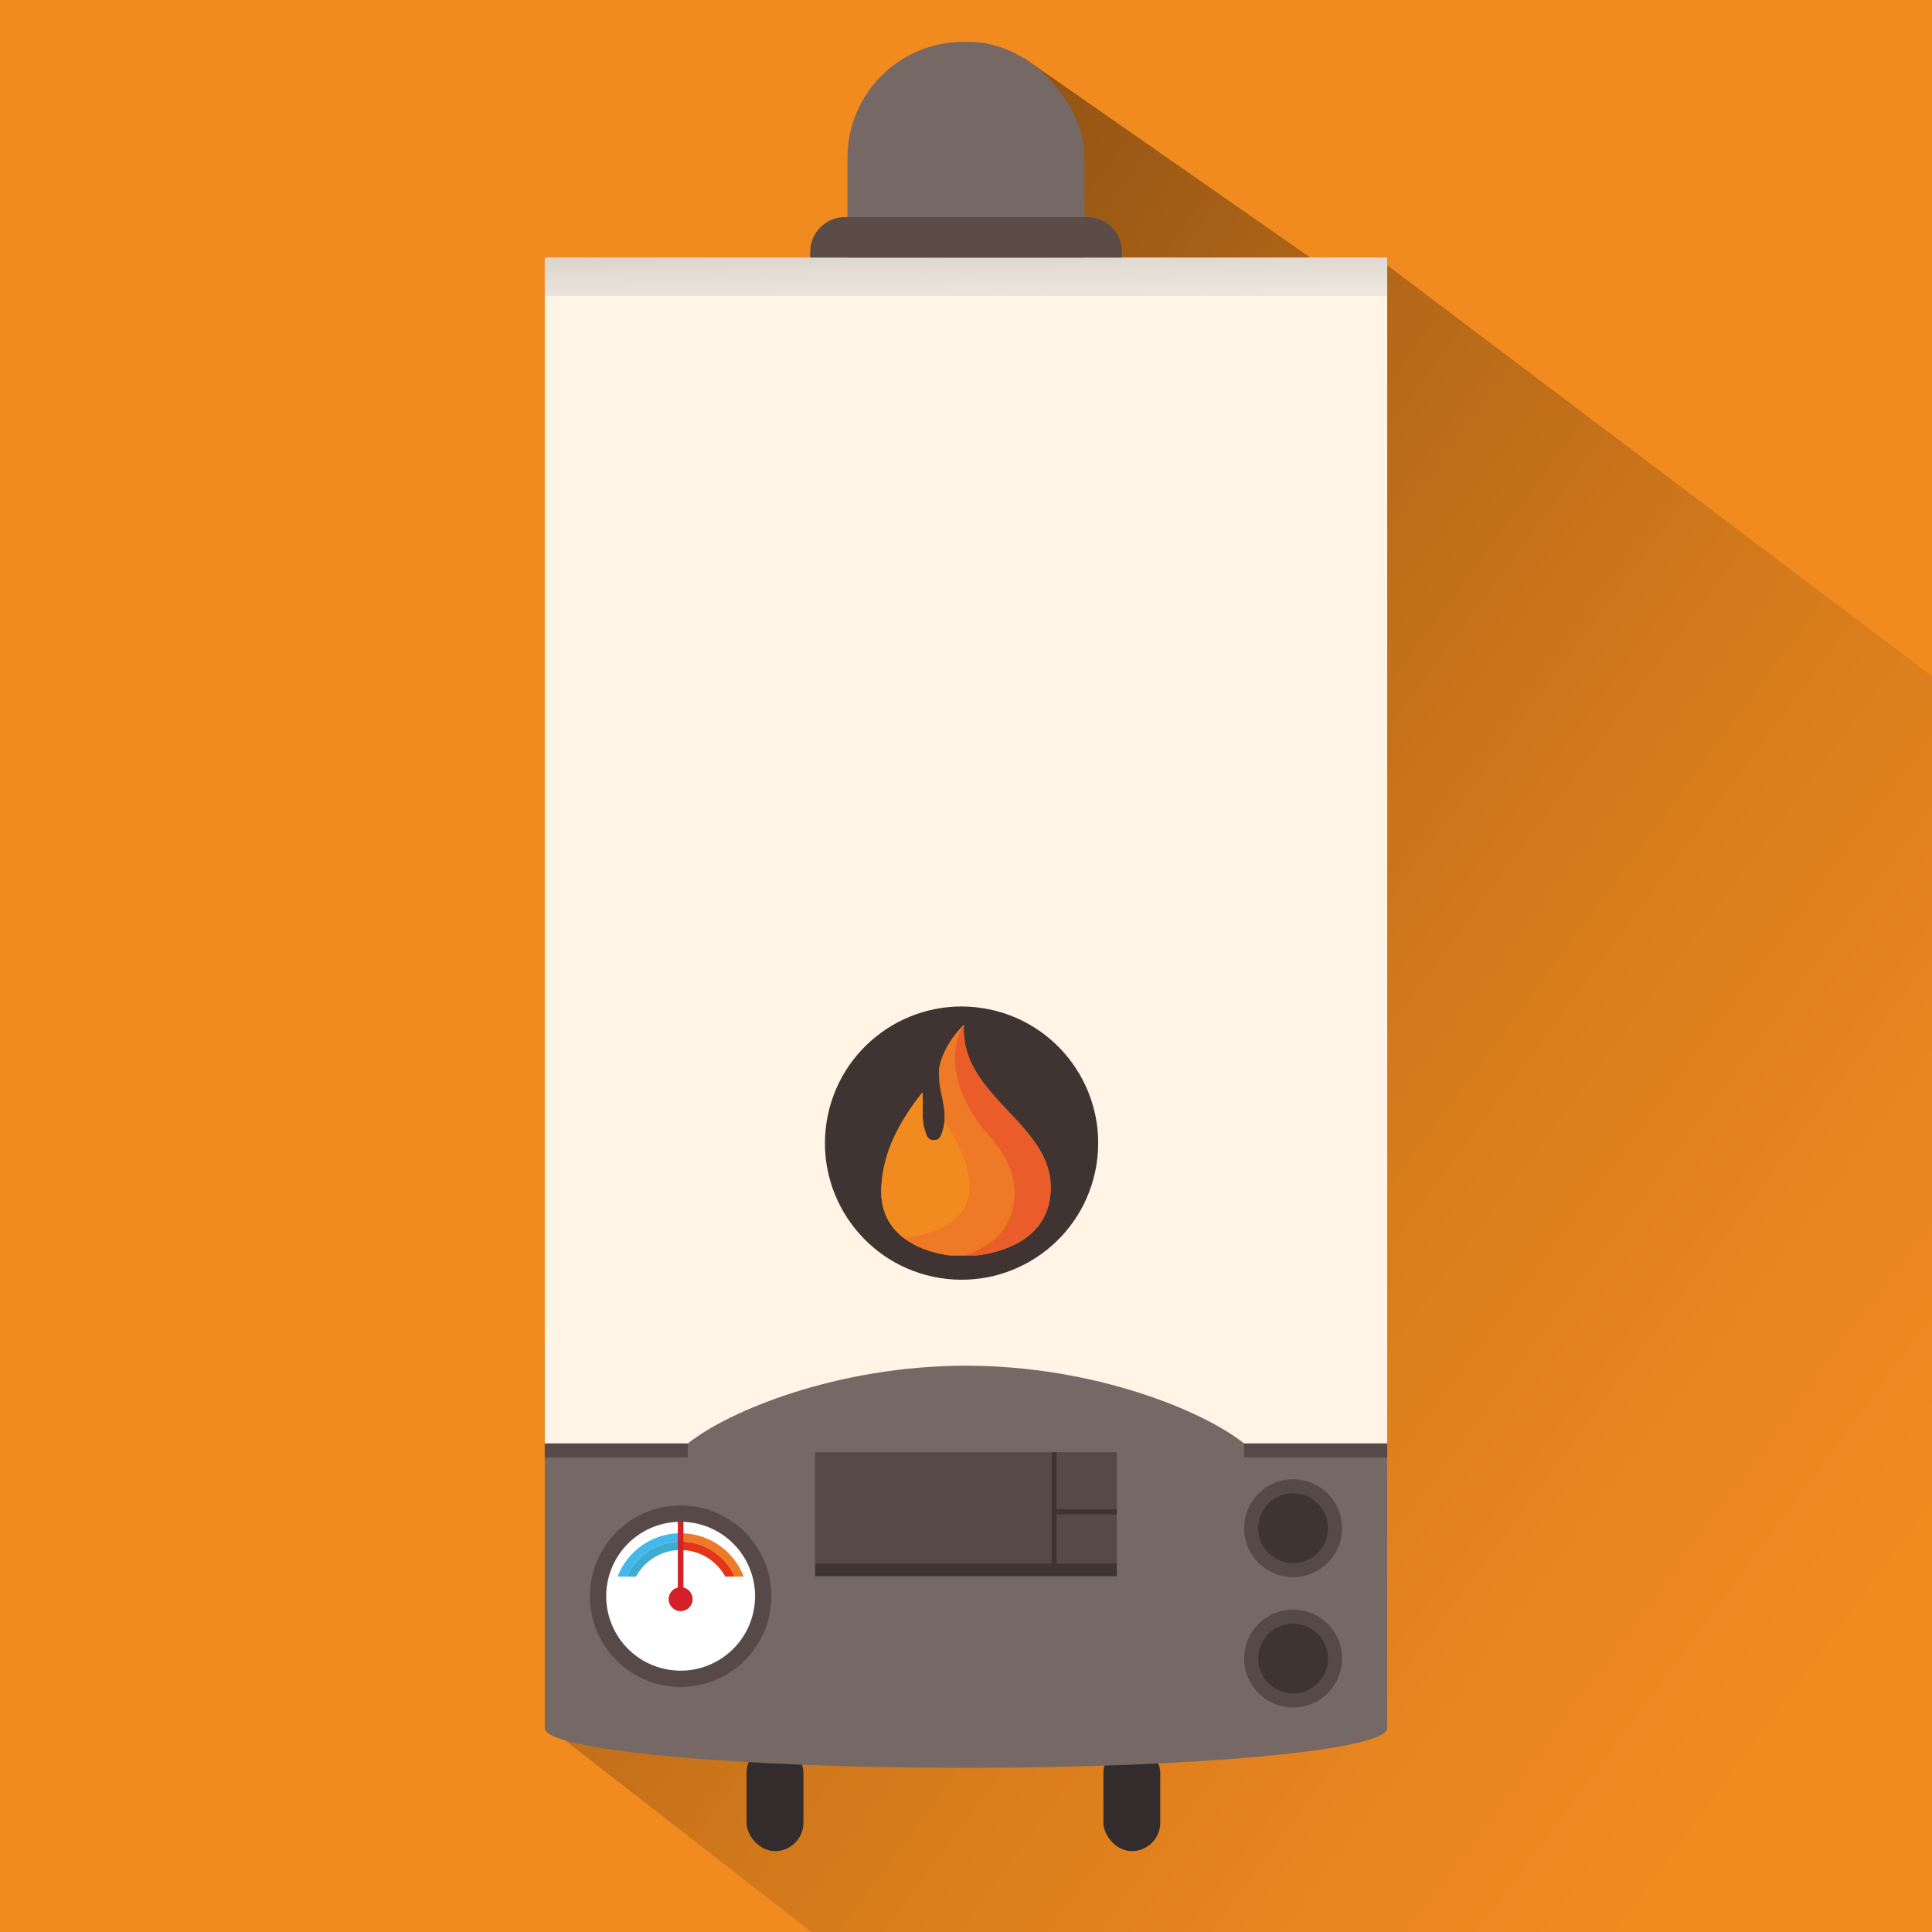
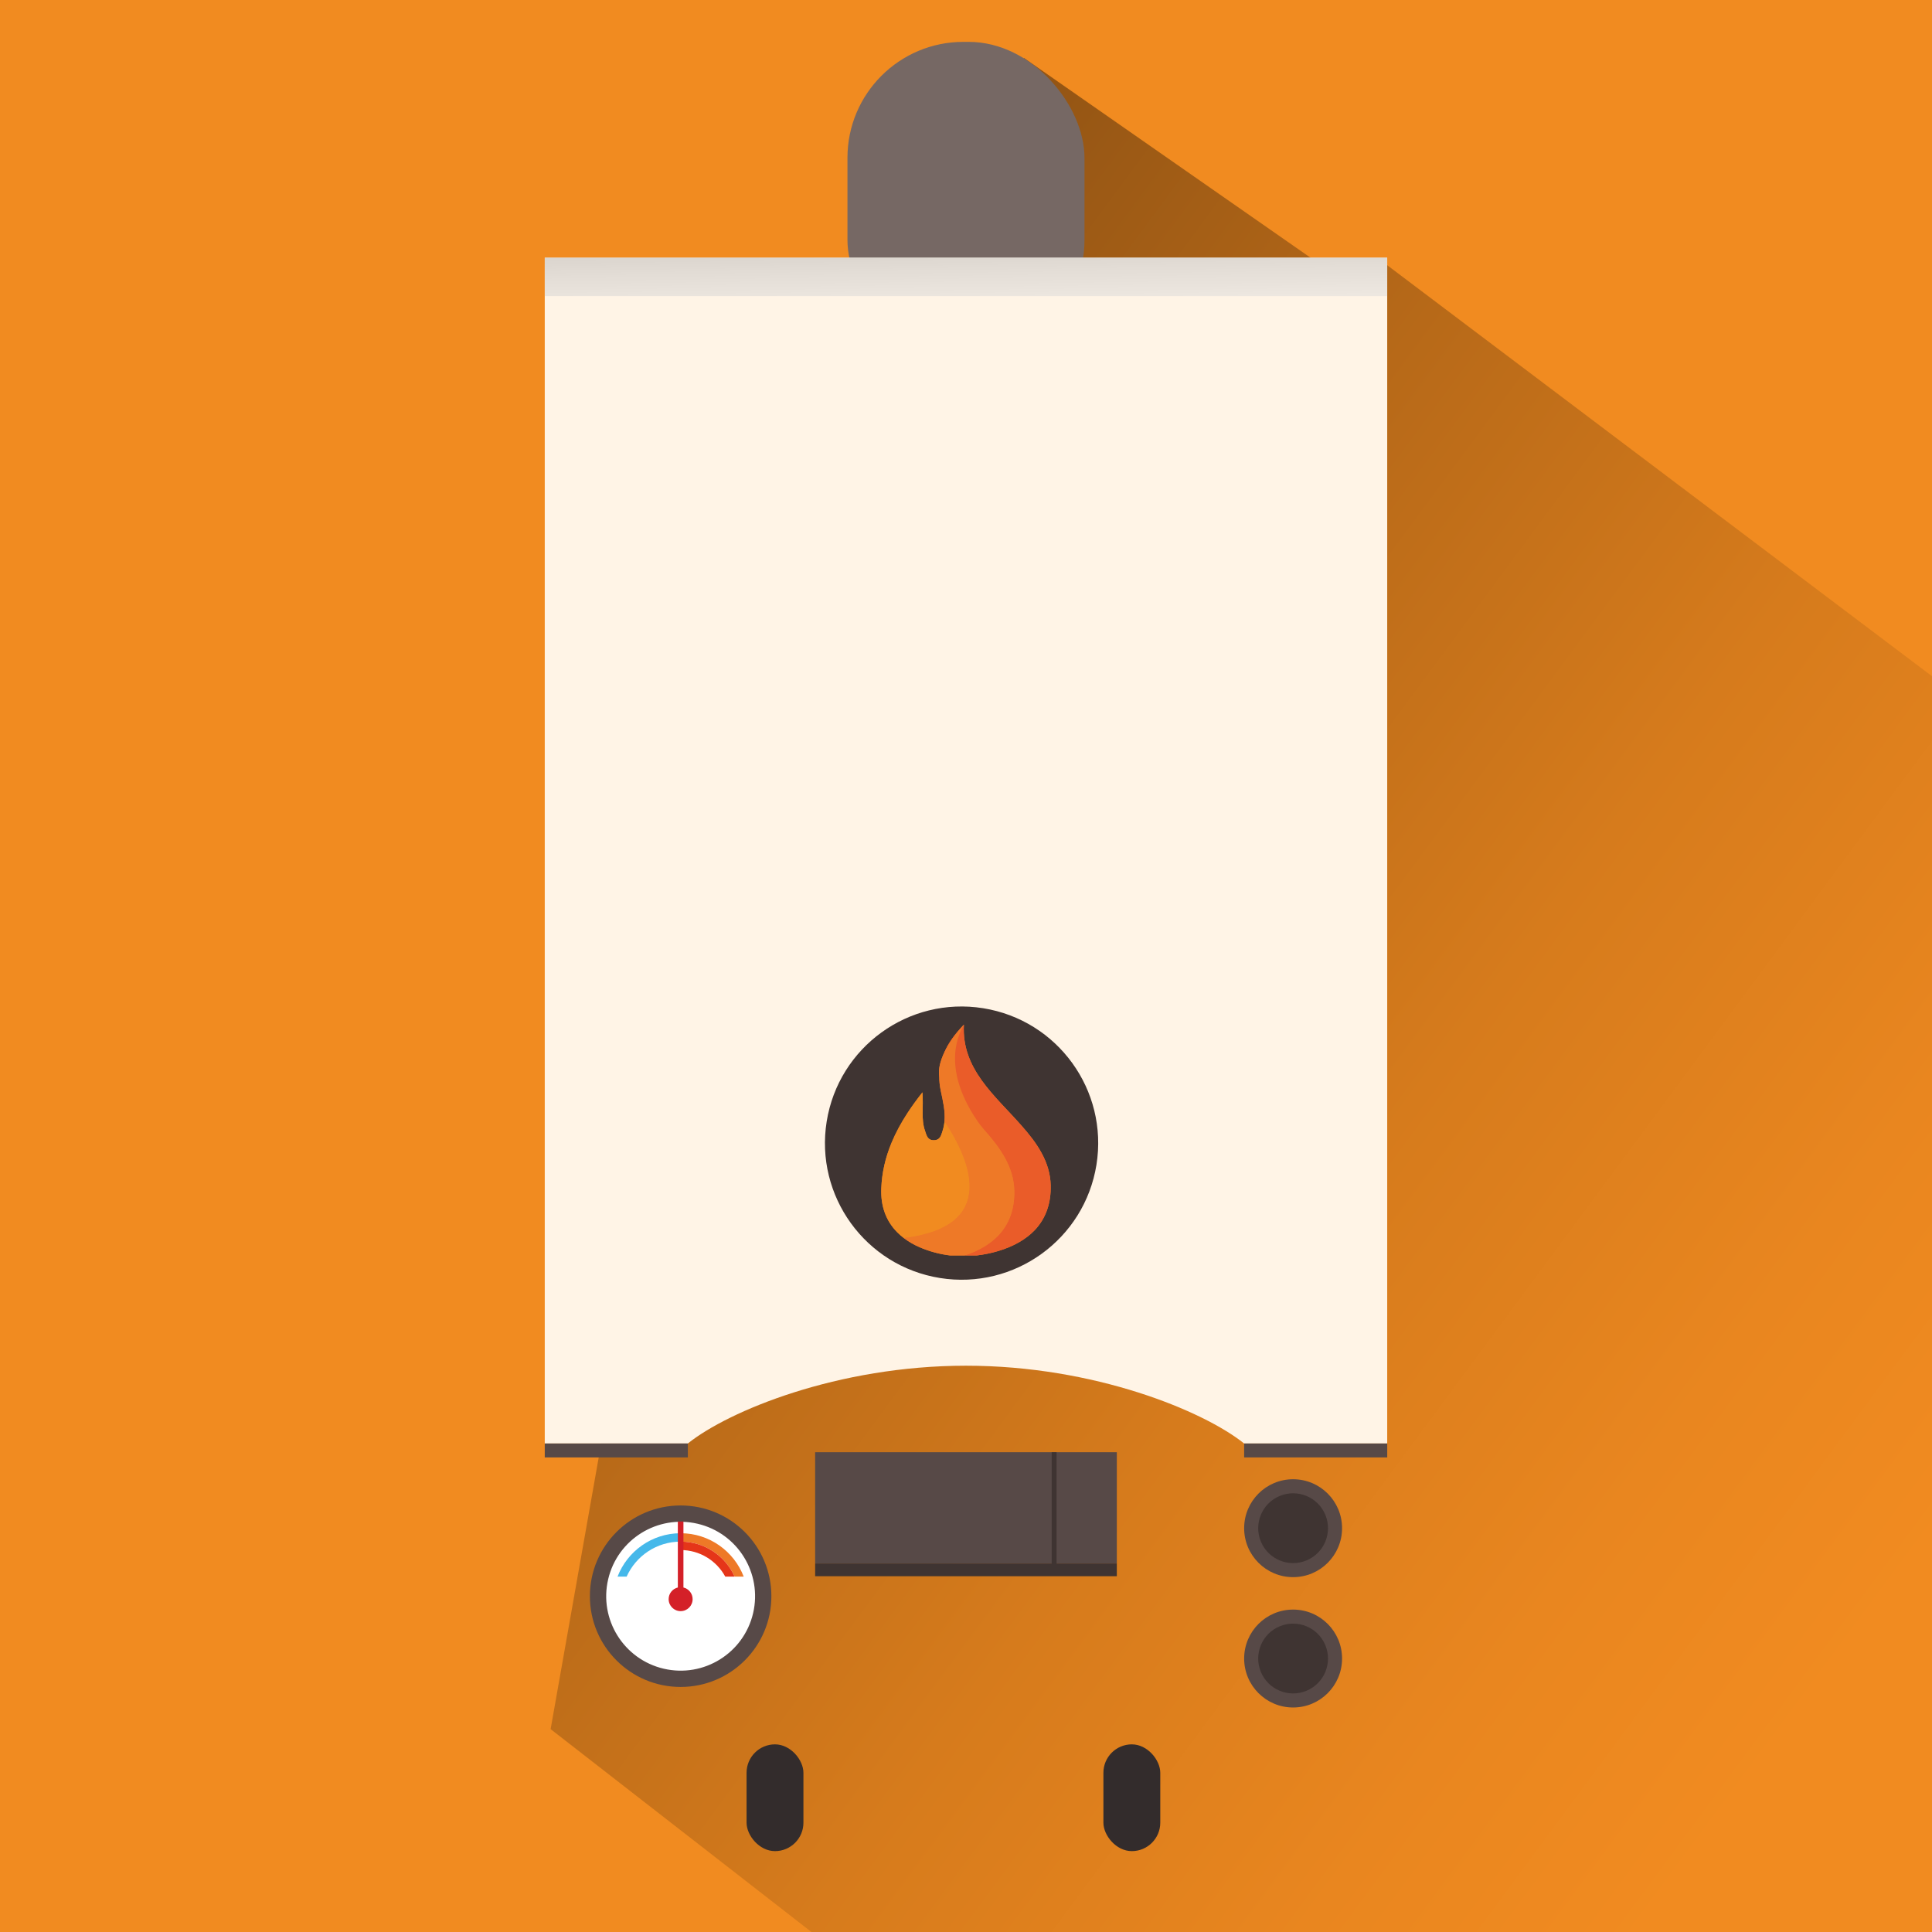
<svg xmlns="http://www.w3.org/2000/svg" width="200" height="200" viewBox="0 0 200 200">
  <defs>
    <style>
      .cls-1 {
        fill: #3eacd2;
      }

      .cls-1, .cls-2, .cls-3, .cls-4, .cls-5, .cls-6, .cls-7, .cls-8, .cls-9, .cls-10, .cls-11, .cls-12, .cls-13, .cls-14, .cls-15, .cls-16, .cls-17 {
        stroke-width: 0px;
      }

      .cls-2 {
        fill: #766864;
      }

      .cls-3 {
        fill: url(#linear-gradient);
        mix-blend-mode: multiply;
        opacity: .47;
      }

      .cls-4 {
        fill: #d42028;
      }

      .cls-5 {
        fill: #332c2c;
      }

      .cls-18 {
        isolation: isolate;
      }

      .cls-6 {
        fill: #574947;
      }

      .cls-7 {
        fill: #fff4e6;
      }

      .cls-8 {
        fill: #796558;
      }

      .cls-9 {
        fill: url(#_Безымянный_градиент_23);
      }

      .cls-10 {
        fill: #fff;
      }

      .cls-11 {
        fill: #3f3432;
      }

      .cls-12 {
        fill: #45b8ea;
      }

      .cls-13 {
        fill: #f18b20;
      }

      .cls-14 {
        fill: #e53519;
      }

      .cls-15 {
        fill: #ee7927;
      }

      .cls-16 {
        fill: #5b4c48;
      }

      .cls-17 {
        fill: #ea5c29;
      }
    </style>
    <linearGradient id="_Безымянный_градиент_23" data-name="Безымянный градиент 23" x1="191.821" y1="171.393" x2="52.79" y2="68.625" gradientUnits="userSpaceOnUse">
      <stop offset="0" stop-color="#f18b20" />
      <stop offset=".166" stop-color="#e9861f" />
      <stop offset=".409" stop-color="#d67b1c" />
      <stop offset=".699" stop-color="#b56818" />
      <stop offset="1" stop-color="#8d5113" />
    </linearGradient>
    <linearGradient id="linear-gradient" x1="100.146" y1="39.131" x2="99.72" y2="9.069" gradientUnits="userSpaceOnUse">
      <stop offset="0" stop-color="#fff" />
      <stop offset=".088" stop-color="#f7f7f7" />
      <stop offset=".217" stop-color="#e4e4e4" />
      <stop offset=".371" stop-color="#c3c3c3" />
      <stop offset=".545" stop-color="#969696" />
      <stop offset=".735" stop-color="#5c5c5c" />
      <stop offset=".936" stop-color="#171717" />
      <stop offset="1" stop-color="#000" />
    </linearGradient>
  </defs>
  <g class="cls-18">
    <g id="_Слой_1" data-name="Слой 1">
      <rect class="cls-13" width="200" height="200" />
      <polygon class="cls-9" points="106 6 139 29 143 27 200 70 200 200 84 200 57 179 77 66 106 6" />
      <g>
        <rect class="cls-5" x="77.284" y="180.575" width="5.887" height="11.053" rx="2.944" ry="2.944" />
        <rect class="cls-5" x="114.224" y="180.575" width="5.887" height="11.053" rx="2.944" ry="2.944" />
-         <path class="cls-2" d="m56.393,138.793v40.11c0,2.266,19.522,4.102,43.604,4.102s43.604-1.837,43.604-4.102v-40.11H56.393Z" />
        <rect class="cls-2" x="87.729" y="4.334" width="24.537" height="32.513" rx="12" ry="12" />
        <path class="cls-7" d="m143.602,26.668H56.393v122.761h14.811c4.193-3.363,15.498-8.052,28.794-8.052s24.601,4.689,28.794,8.052h14.811V26.668Z" />
        <rect class="cls-6" x="84.383" y="150.333" width="31.23" height="11.516" />
        <circle class="cls-6" cx="133.862" cy="158.198" r="5.068" />
        <circle class="cls-11" cx="133.862" cy="158.198" r="3.613" transform="translate(-50.108 62.8) rotate(-22.354)" />
        <circle class="cls-6" cx="133.862" cy="171.691" r="5.068" />
        <circle class="cls-11" cx="133.862" cy="171.691" r="3.613" transform="translate(-55.24 63.814) rotate(-22.354)" />
        <rect class="cls-11" x="84.383" y="161.85" width="31.23" height="1.32" />
-         <rect class="cls-8" x="87.729" y="24.693" width="24.537" height="1.975" />
        <circle class="cls-11" cx="99.542" cy="118.335" r="14.142" transform="translate(-33.053 197.899) rotate(-80.896)" />
        <g>
          <path class="cls-15" d="m108.767,122.714c-.055-2.442-1.415-4.387-3.063-6.238-2.711-3.077-6.176-5.808-5.923-10.393,0,0-.007.008-.018.019-.952.966-1.637,1.939-2.052,2.947-.362.775-.593,1.609-.481,2.381-.002.491.052.993.163,1.511.22,1.041.472,2.076.381,3.123-.029.329-.09.659-.198.991-.146.437-.225.979-.915.979-.685,0-.752-.562-.908-.985-.416-1.185-.14-2.409-.263-3.968-.562.709-1.077,1.415-1.539,2.123-.671,1.027-1.232,2.06-1.667,3.113-.625,1.511-.992,3.065-1.054,4.712-.07,1.795.459,3.33,1.648,4.536.21.211.441.413.692.604.466.356,1.005.674,1.626.945,1.036.443,2.084.723,3.155.851h2.76c.748-.091,1.503-.24,2.248-.465,1.626-.492,2.865-1.225,3.763-2.16,1.126-1.2,1.688-2.735,1.645-4.624Z" />
          <path class="cls-17" d="m108.769,122.714c-.055-2.442-1.415-4.387-3.063-6.238-2.711-3.077-6.176-5.808-5.923-10.393-1.691,1.709-2.545,3.437-2.551,5.346,1.205,2.054,3.088,3.765,4.703,5.599,1.648,1.851,3.008,3.796,3.063,6.238.043,1.89-.519,3.425-1.645,4.624-.847.882-1.996,1.583-3.488,2.073h1.247c.748-.091,1.503-.24,2.248-.465,1.626-.492,2.865-1.225,3.763-2.16,1.126-1.2,1.688-2.735,1.645-4.624Z" />
          <path class="cls-13" d="m97.776,116.063c-.029.329-.09.659-.198.991-.146.437-.225.979-.915.979-.685,0-.752-.562-.908-.985-.416-1.185-.14-2.409-.263-3.968-.562.709-1.077,1.415-1.539,2.123-.671,1.027-1.232,2.06-1.667,3.113-.625,1.511-.992,3.065-1.054,4.712-.07,1.795.459,3.33,1.648,4.536.21.211.441.413.692.604,9.828-1.202,6.888-8.059,4.204-12.104Z" />
          <path class="cls-15" d="m104.998,123.265c-.055-2.442-1.415-4.387-3.063-6.238,0,0-5.107-5.76-2.153-10.945,0,0-2.895,2.972-2.551,5.346l.338.539c-.117-.177-.231-.356-.338-.539-.002.491.052.993.163,1.511.22,1.041.472,2.076.381,3.123,2.684,4.045,5.624,10.902-4.204,12.104.466.356,1.005.674,1.627.945,1.036.443,2.084.723,3.155.851h1.513c1.492-.49,2.641-1.191,3.488-2.073,1.126-1.2,1.688-2.735,1.645-4.624Z" />
        </g>
        <rect class="cls-6" x="56.393" y="149.429" width="14.813" height="1.443" />
        <rect class="cls-6" x="128.793" y="149.429" width="14.813" height="1.443" />
-         <path class="cls-16" d="m87.458,22.474h25.098c1.978,0,3.583,1.606,3.583,3.583v.61h-32.265v-.61c0-1.978,1.606-3.583,3.583-3.583Z" />
        <rect class="cls-3" x="56.393" y="26.668" width="87.209" height="3.979" />
        <circle class="cls-6" cx="70.459" cy="165.239" r="9.394" />
        <circle class="cls-10" cx="70.459" cy="165.239" r="7.705" transform="translate(-106.481 196.232) rotate(-76.841)" />
        <path class="cls-12" d="m70.459,158.719v.87c-2.492,0-4.634,1.489-5.591,3.624h-.94c1.009-2.625,3.555-4.494,6.531-4.494Z" />
        <path class="cls-15" d="m70.459,159.589v-.87c2.976,0,5.522,1.869,6.531,4.494h-.94c-.957-2.136-3.099-3.624-5.591-3.624Z" />
        <path class="cls-14" d="m76.05,163.213h-.97c-.891-1.639-2.628-2.754-4.621-2.754v-.87c2.492,0,4.634,1.489,5.591,3.624Z" />
-         <path class="cls-1" d="m70.459,159.589v.87c-1.993,0-3.73,1.115-4.621,2.754h-.97c.957-2.136,3.099-3.624,5.591-3.624Z" />
        <path class="cls-4" d="m69.218,165.543c0,.686.556,1.241,1.241,1.241.686,0,1.241-.556,1.241-1.241,0-.586-.406-1.075-.951-1.206v-6.831h-.58v6.831c-.545.131-.951.62-.951,1.206Z" />
        <rect class="cls-11" x="108.871" y="150.333" width=".507" height="12.176" />
-         <rect class="cls-11" x="108.871" y="156.229" width="6.741" height=".543" />
      </g>
    </g>
  </g>
</svg>